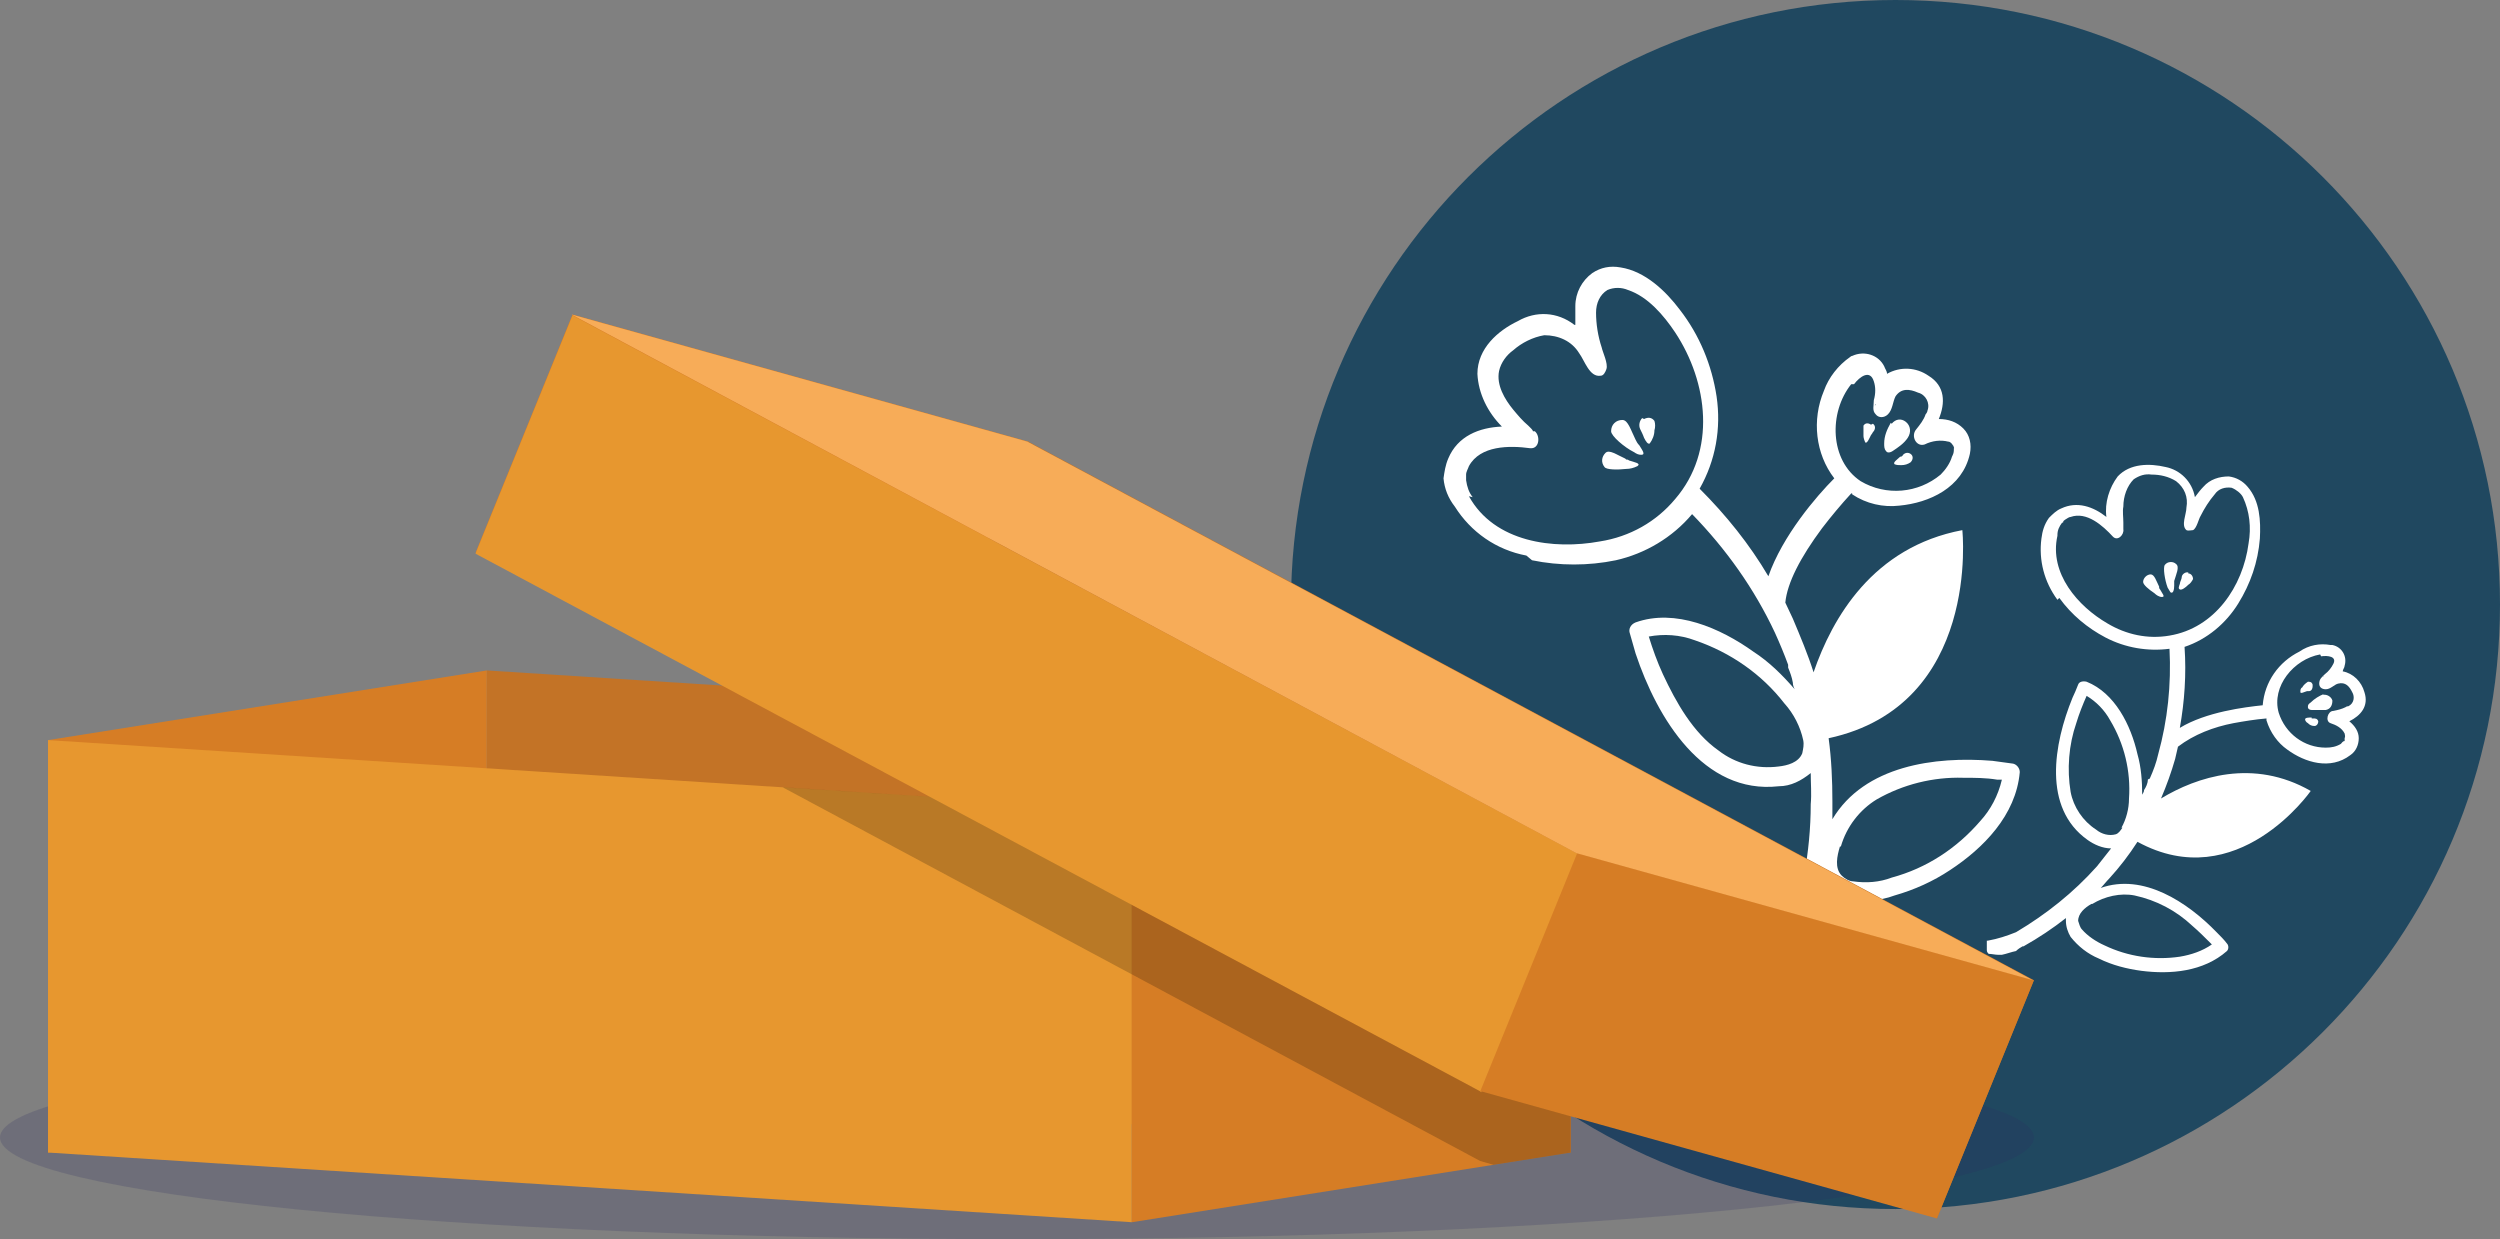
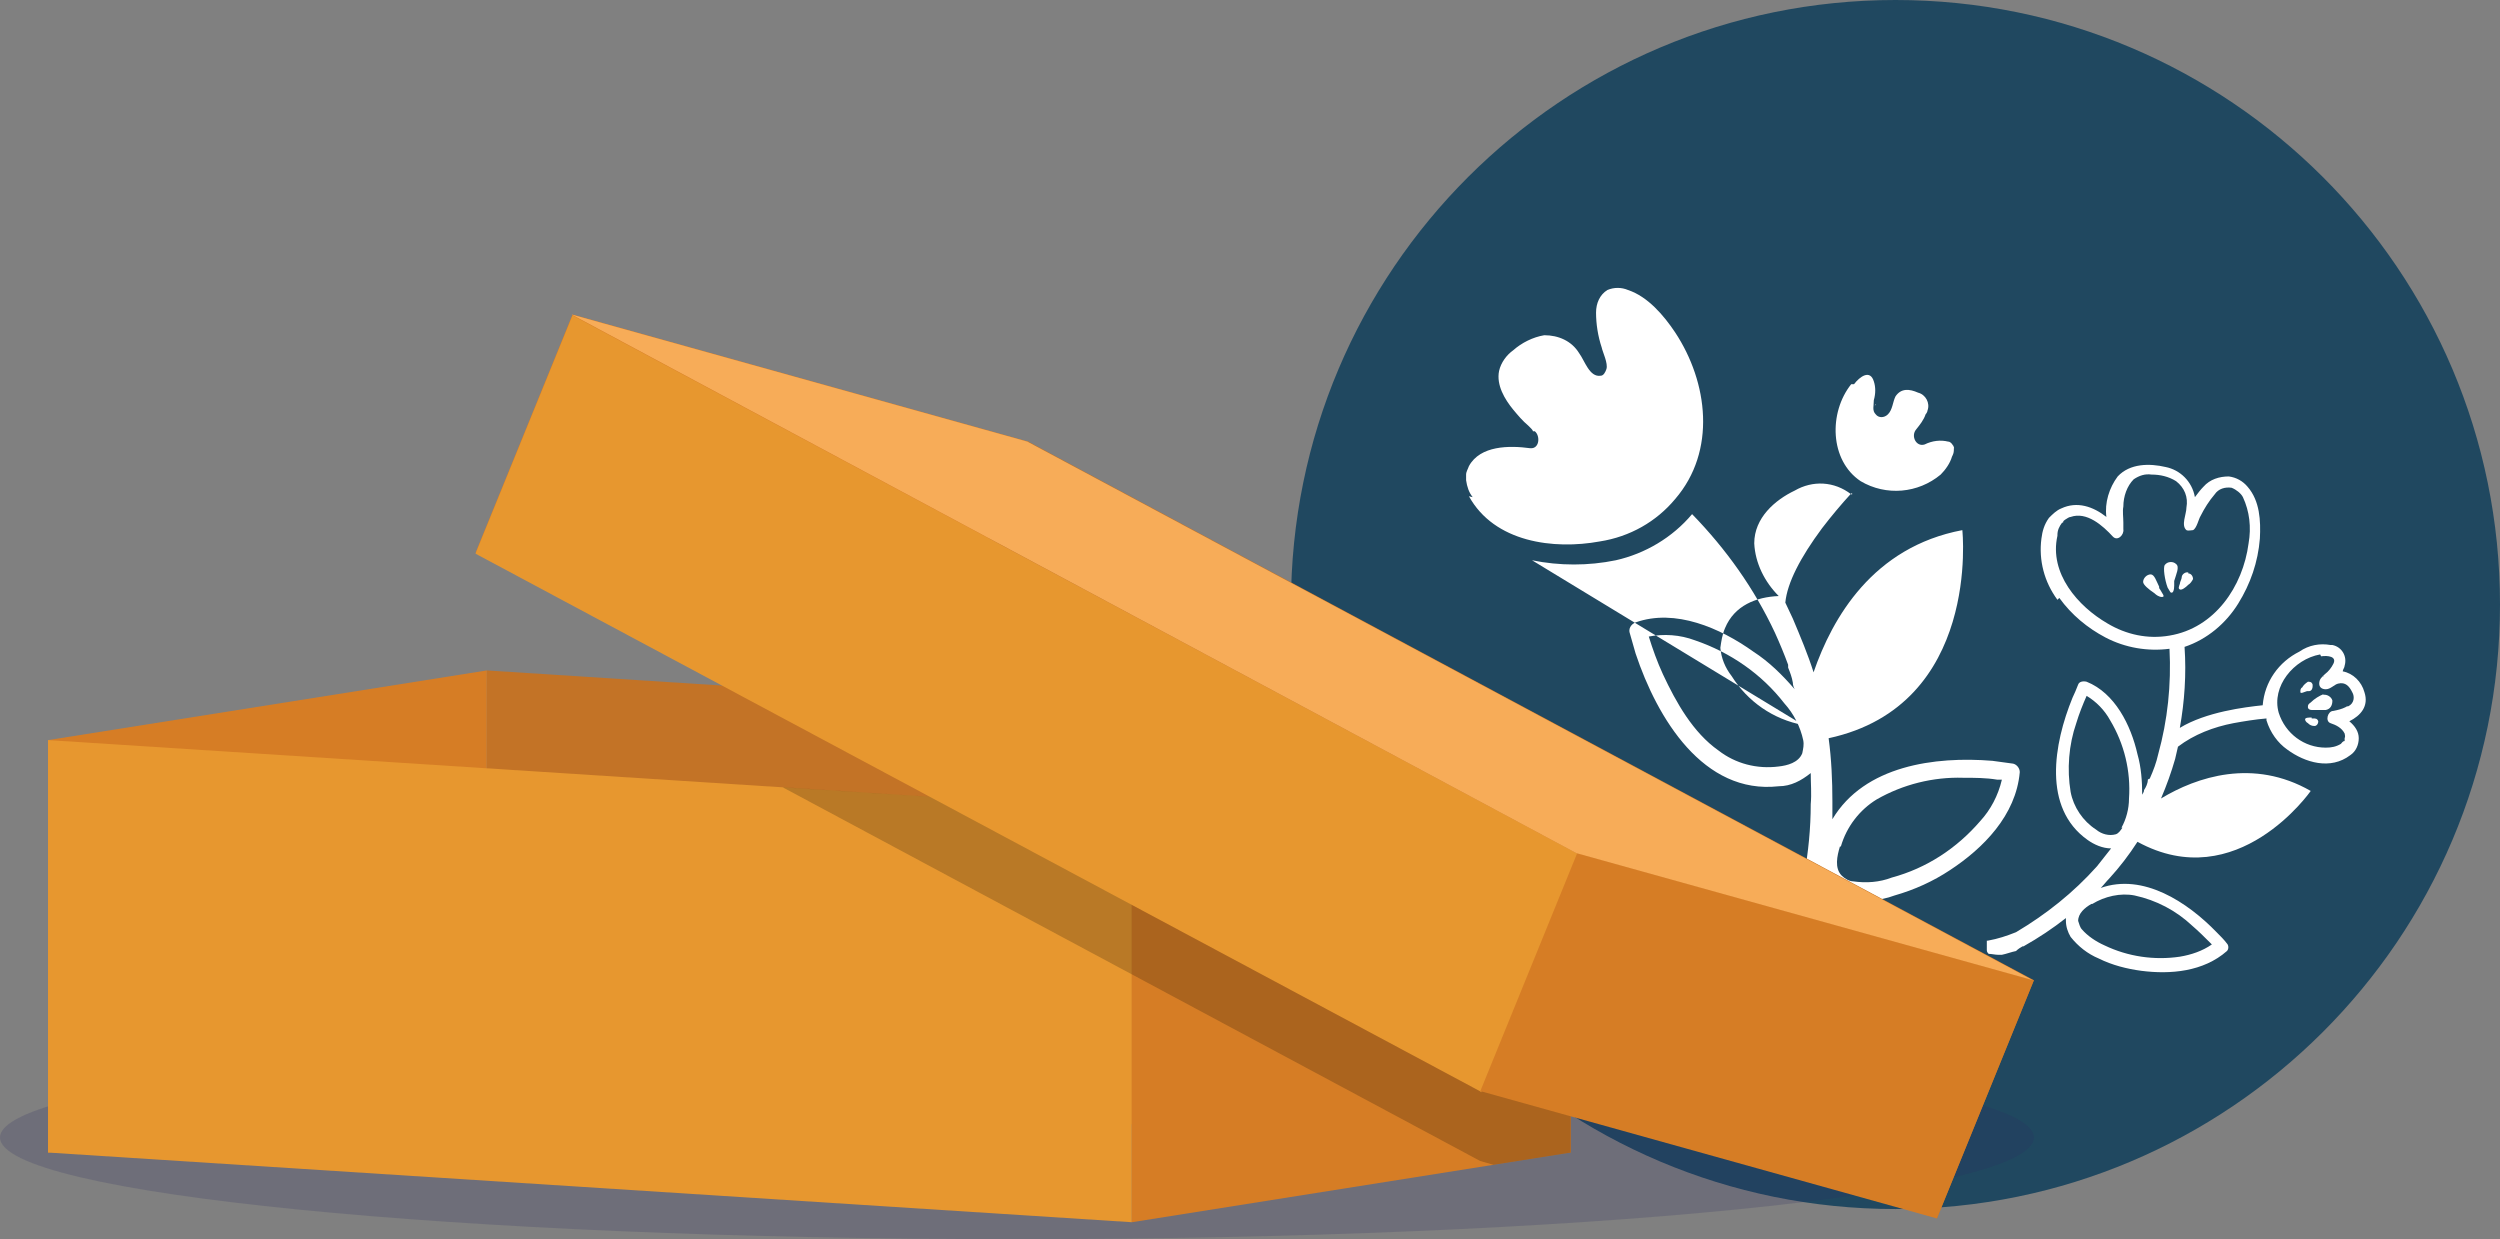
<svg xmlns="http://www.w3.org/2000/svg" version="1.1" viewBox="0 0 265.5 131.6">
  <rect x="0" y="0" width="265.5" height="131.6" fill="#808080" stroke="none" />
  <defs>
    <style>
      .st0 {
        fill: none;
      }

      .st1 {
        fill: #010101;
      }

      .st2 {
        fill: #d67d25;
      }

      .st3 {
        fill: #29285e;
      }

      .st4, .st5, .st6 {
        isolation: isolate;
      }

      .st7 {
        clip-path: url(#clippath-1);
      }

      .st8 {
        clip-path: url(#clippath-3);
      }

      .st9 {
        clip-path: url(#clippath-2);
      }

      .st10 {
        fill: #fff;
      }

      .st11 {
        fill: #f7ac58;
      }

      .st12 {
        fill: #204860;
      }

      .st5 {
        mix-blend-mode: overlay;
        opacity: .2;
      }

      .st13 {
        fill: #e7972f;
      }

      .st6 {
        mix-blend-mode: multiply;
        opacity: .2;
      }

      .st14 {
        fill: #c37326;
      }

      .st15 {
        clip-path: url(#clippath);
      }
    </style>
    <clipPath id="clippath">
      <rect class="st0" width="265.5" height="131.6" />
    </clipPath>
    <clipPath id="clippath-1">
      <rect class="st0" y="0" width="265.5" height="131.6" />
    </clipPath>
    <clipPath id="clippath-2">
      <rect class="st0" y="110" width="216" height="21.6" />
    </clipPath>
    <clipPath id="clippath-3">
      <rect class="st0" x="83.2" y="80.1" width="83.6" height="43.6" />
    </clipPath>
  </defs>
  <g class="st4">
    <g id="Capa_1">
      <g class="st15">
        <g id="Grupo_311">
          <g id="Grupo_310">
            <g class="st7">
              <g id="Grupo_309">
                <path id="Trazado_624" class="st12" d="M137.1,64.2c0,35.4,28.7,64.2,64.2,64.2,35.4,0,64.2-28.7,64.2-64.2C265.5,28.7,236.7,0,201.3,0c-35.4,0-64.2,28.7-64.2,64.2,0,0,0,0,0,0" />
                <path id="Trazado_625" class="st10" d="M200.9,45c.4-.5,1-.6,1.5-.2,0,0,0,0,0,0,.5.4.6,1.1.2,1.7-.4.6-1,1-1.6,1.4-.3.2-.6.2-.7,0-.2-.2-.2-.5-.2-.8,0-.8.3-1.5.7-2.2" />
                <path id="Trazado_626" class="st10" d="M198.9,45c.3.2.3.6,0,.9,0,0-.1.2-.2.3-.2.4-.4.9-.6.8-.1-.2-.2-.5-.2-.7,0-.4,0-.7,0-1.1.2-.3.5-.3.8-.1,0,0,0,0,0,0" />
-                 <path id="Trazado_627" class="st10" d="M162.7,59.5c2.9.6,6,.6,8.9,0,3.1-.7,6-2.4,8.1-4.9h0c3.6,3.7,6.6,7.9,8.8,12.6.5,1.1,1,2.3,1.4,3.4v.3c.2.5.4,1,.5,1.6h0c0,.3.1.5.2.7-1.3-1.5-2.7-2.9-4.4-4-3.5-2.5-8.3-4.6-12.5-3.1-.5.2-.8.7-.6,1.2.2.7.4,1.4.6,2.1,2.3,6.9,7.2,15,15.2,14.1,1.3,0,2.4-.6,3.4-1.4,0,1.1.1,2.2,0,3.3,0,5.1-1,10.1-2.6,14.9-.6,1.3-1.3,2.5-2.2,3.6v.2c0,.1.1.3.2.4.2.2.3.4.5.6h.1c.2.1.4.2.5.2.4-.2.8-.5,1.1-.7.1-.1.3-.3.4-.4.4-.6.8-1.2,1.2-1.7v-.2c.1-.4.2-.7.4-1.1,0,0,0-.1,0-.2.8-2.3,1.4-4.7,1.9-7.2.5.8,1.3,1.4,2.3,1.6,1.7.4,3.5.3,5.1-.3,2.1-.6,4.1-1.5,5.9-2.7,3.5-2.3,7-5.8,7.4-10.4,0-.4-.3-.8-.7-.9-.7-.1-1.5-.2-2.2-.3-6.1-.5-13.6.5-17,6.2,0-.6,0-1.2,0-1.9,0-2.2-.1-4.5-.4-6.7,16.2-3.5,14.2-22.1,14.2-22.1-9.5,1.8-13.8,9.3-15.8,15.1-.6-1.9-1.4-3.8-2.2-5.7-.3-.6-.5-1.1-.8-1.7.2-2.1,1.6-4.8,3.9-7.9,1-1.3,2-2.5,3.1-3.7h.1c0,0,0,.1,0,.1h0c1.5,1,3.3,1.4,5,1.2,3.2-.3,6.7-1.9,7.5-5.5.2-1,0-2-.7-2.7-.7-.7-1.6-1-2.6-1,.7-1.7.7-3.5-1.1-4.6-1.3-.9-3-1-4.4-.2,0-.3-.2-.5-.3-.8-.6-1.2-2.1-1.7-3.4-1.1,0,0-.1,0-.2.1-1.3.9-2.3,2.2-2.8,3.6-1.3,3.1-.9,6.7,1.1,9.3-1.9,1.9-5.5,6.1-7,10.4-2-3.4-4.5-6.5-7.3-9.3,1.7-3,2.3-6.4,1.8-9.8-.5-3.3-1.8-6.5-3.9-9.2-1.5-2-3.7-4.1-6.3-4.5-1.1-.2-2.1,0-3,.6-1.1.8-1.8,2.1-1.8,3.5,0,.7,0,1.3,0,2h-.1c-1.8-1.4-4.1-1.5-6-.4-2.1,1-4.3,2.9-4.3,5.6.1,2.1,1.1,4.1,2.6,5.6-2.4.1-4.7,1-5.7,3.4-.3.7-.4,1.4-.5,2.1.1,1.1.5,2.1,1.2,3,1.7,2.7,4.4,4.6,7.6,5.2M196.9,40.8c.6-.8,1.7-1.6,2.1-.3.2.6.2,1.3,0,2,0,.6-.2,1.1.2,1.5.3.4.9.4,1.3,0,0,0,0,0,0,0,.5-.5.5-1.3.8-1.9.6-.9,1.5-.8,2.4-.4.8.2,1.3,1.1,1,1.9,0,.1-.1.3-.2.4-.2.6-.6,1.1-1,1.6-.6.7,0,1.9.9,1.6.8-.4,1.7-.5,2.5-.3.2,0,.4.2.5.4,0-.1.2.4.1.3,0,0,0,.1,0,.2h0c0,.3-.1.5-.2.7-.2.7-.7,1.4-1.2,1.9-2.4,2-5.8,2.3-8.5.7-3.3-2.2-3.4-7.3-1-10.3M199.2,42.9c0,.2-.2.2,0,0h0M195.5,89.9c.6-2.1,2-3.9,3.8-5,2.8-1.6,6-2.4,9.2-2.3,1.2,0,2.4,0,3.6.2h.5c-.4,1.7-1.2,3.2-2.3,4.4-2.5,2.9-5.7,5-9.4,6-1.3.5-2.7.6-4.1.4-.4,0-.9-.3-1.2-.6-.8-.8-.5-2.1-.2-3.1M191.5,78.6c.1.5,0,.9-.1,1.4-.4,1-1.6,1.3-2.5,1.4-2.3.3-4.6-.3-6.4-1.7-2.7-1.9-4.5-5.1-5.9-8.1-.6-1.3-1.1-2.7-1.5-4,1.6-.3,3.3-.2,4.9.4,3.8,1.3,7.1,3.6,9.5,6.7,1,1.1,1.7,2.5,2,3.9M156.4,52.8c-.4-.5-.6-1.1-.7-1.8,0,0,0-.1,0-.2,0-.1,0-.2,0-.4,0-.3.2-.6.3-.9,1.2-2.2,4.3-2.2,6.5-1.9,1,.1,1.1-1.3.5-1.8h-.2c0-.1-.2-.3-.2-.3l-.3-.3c-.6-.5-1.1-1.1-1.6-1.7-.9-1.1-1.8-2.6-1.5-4.1.2-.9.8-1.7,1.5-2.2.9-.8,2.1-1.4,3.3-1.6,1.5,0,2.9.6,3.7,1.9.6.8,1.1,2.6,2.3,2.4.3,0,.5-.4.6-.7.2-.6-.4-1.8-.5-2.3-.4-1.2-.6-2.5-.6-3.7,0-1,.4-1.9,1.2-2.4.7-.3,1.5-.3,2.2,0,2.1.7,3.8,2.7,5,4.5,3.5,5.3,4.4,12.6,0,17.7-2,2.4-4.8,4-8,4.5-4.9.9-11.2.1-13.9-4.8" />
+                 <path id="Trazado_627" class="st10" d="M162.7,59.5c2.9.6,6,.6,8.9,0,3.1-.7,6-2.4,8.1-4.9h0c3.6,3.7,6.6,7.9,8.8,12.6.5,1.1,1,2.3,1.4,3.4v.3c.2.5.4,1,.5,1.6h0c0,.3.1.5.2.7-1.3-1.5-2.7-2.9-4.4-4-3.5-2.5-8.3-4.6-12.5-3.1-.5.2-.8.7-.6,1.2.2.7.4,1.4.6,2.1,2.3,6.9,7.2,15,15.2,14.1,1.3,0,2.4-.6,3.4-1.4,0,1.1.1,2.2,0,3.3,0,5.1-1,10.1-2.6,14.9-.6,1.3-1.3,2.5-2.2,3.6v.2c0,.1.1.3.2.4.2.2.3.4.5.6h.1c.2.1.4.2.5.2.4-.2.8-.5,1.1-.7.1-.1.3-.3.4-.4.4-.6.8-1.2,1.2-1.7v-.2c.1-.4.2-.7.4-1.1,0,0,0-.1,0-.2.8-2.3,1.4-4.7,1.9-7.2.5.8,1.3,1.4,2.3,1.6,1.7.4,3.5.3,5.1-.3,2.1-.6,4.1-1.5,5.9-2.7,3.5-2.3,7-5.8,7.4-10.4,0-.4-.3-.8-.7-.9-.7-.1-1.5-.2-2.2-.3-6.1-.5-13.6.5-17,6.2,0-.6,0-1.2,0-1.9,0-2.2-.1-4.5-.4-6.7,16.2-3.5,14.2-22.1,14.2-22.1-9.5,1.8-13.8,9.3-15.8,15.1-.6-1.9-1.4-3.8-2.2-5.7-.3-.6-.5-1.1-.8-1.7.2-2.1,1.6-4.8,3.9-7.9,1-1.3,2-2.5,3.1-3.7h.1c0,0,0,.1,0,.1h0h-.1c-1.8-1.4-4.1-1.5-6-.4-2.1,1-4.3,2.9-4.3,5.6.1,2.1,1.1,4.1,2.6,5.6-2.4.1-4.7,1-5.7,3.4-.3.7-.4,1.4-.5,2.1.1,1.1.5,2.1,1.2,3,1.7,2.7,4.4,4.6,7.6,5.2M196.9,40.8c.6-.8,1.7-1.6,2.1-.3.2.6.2,1.3,0,2,0,.6-.2,1.1.2,1.5.3.4.9.4,1.3,0,0,0,0,0,0,0,.5-.5.5-1.3.8-1.9.6-.9,1.5-.8,2.4-.4.8.2,1.3,1.1,1,1.9,0,.1-.1.3-.2.4-.2.6-.6,1.1-1,1.6-.6.7,0,1.9.9,1.6.8-.4,1.7-.5,2.5-.3.2,0,.4.2.5.4,0-.1.2.4.1.3,0,0,0,.1,0,.2h0c0,.3-.1.5-.2.7-.2.7-.7,1.4-1.2,1.9-2.4,2-5.8,2.3-8.5.7-3.3-2.2-3.4-7.3-1-10.3M199.2,42.9c0,.2-.2.2,0,0h0M195.5,89.9c.6-2.1,2-3.9,3.8-5,2.8-1.6,6-2.4,9.2-2.3,1.2,0,2.4,0,3.6.2h.5c-.4,1.7-1.2,3.2-2.3,4.4-2.5,2.9-5.7,5-9.4,6-1.3.5-2.7.6-4.1.4-.4,0-.9-.3-1.2-.6-.8-.8-.5-2.1-.2-3.1M191.5,78.6c.1.5,0,.9-.1,1.4-.4,1-1.6,1.3-2.5,1.4-2.3.3-4.6-.3-6.4-1.7-2.7-1.9-4.5-5.1-5.9-8.1-.6-1.3-1.1-2.7-1.5-4,1.6-.3,3.3-.2,4.9.4,3.8,1.3,7.1,3.6,9.5,6.7,1,1.1,1.7,2.5,2,3.9M156.4,52.8c-.4-.5-.6-1.1-.7-1.8,0,0,0-.1,0-.2,0-.1,0-.2,0-.4,0-.3.2-.6.3-.9,1.2-2.2,4.3-2.2,6.5-1.9,1,.1,1.1-1.3.5-1.8h-.2c0-.1-.2-.3-.2-.3l-.3-.3c-.6-.5-1.1-1.1-1.6-1.7-.9-1.1-1.8-2.6-1.5-4.1.2-.9.8-1.7,1.5-2.2.9-.8,2.1-1.4,3.3-1.6,1.5,0,2.9.6,3.7,1.9.6.8,1.1,2.6,2.3,2.4.3,0,.5-.4.6-.7.2-.6-.4-1.8-.5-2.3-.4-1.2-.6-2.5-.6-3.7,0-1,.4-1.9,1.2-2.4.7-.3,1.5-.3,2.2,0,2.1.7,3.8,2.7,5,4.5,3.5,5.3,4.4,12.6,0,17.7-2,2.4-4.8,4-8,4.5-4.9.9-11.2.1-13.9-4.8" />
                <path id="Trazado_628" class="st10" d="M172.7,48.8c.1,0,.2,0,.3.1.6.2,1.3.3.9.6-.4.2-.8.3-1.2.3-.9.1-2.1.1-2.3-.2-.4-.5-.3-1.1.1-1.5.4-.4,1.2.2,2.1.6" />
                <path id="Trazado_629" class="st10" d="M171.1,45.8c0-.7.5-1.2,1.2-1.2,0,0,0,0,0,0,.6,0,.9,1.1,1.4,2.1.1.2.2.4.4.6.3.5.7,1,.2,1-.3,0-.5-.1-.8-.3-1-.5-2.4-1.7-2.4-2.2" />
                <path id="Trazado_630" class="st10" d="M174.6,44.5c.4-.2.8-.2,1.1.2,0,0,0,0,0,0,.1.3.1.7,0,1,0,.5-.2,1-.5,1.4-.2.1-.4-.2-.6-.6-.1-.3-.3-.7-.4-.9-.2-.4-.1-.9.2-1.2" />
-                 <path id="Trazado_631" class="st10" d="M201.9,48.5c0,0,.2-.1.2-.2.2-.2.5-.3.8-.1,0,0,0,0,0,0,.3.2.3.6,0,.9-.3.2-.6.3-1,.3-.2,0-.5,0-.7-.1-.2-.2.3-.5.6-.8" />
                <path id="Trazado_632" class="st10" d="M246.7,73.8c.4-.1.9.2,1,.6,0,0,0,0,0,0,0,.5-.2.9-.7,1-.5,0-1,0-1.5,0-.2,0-.4-.1-.4-.3s0-.3.3-.5c.4-.4.9-.7,1.4-.9" />
                <path id="Trazado_633" class="st10" d="M245.6,72.9c0,.2-.1.5-.4.5,0,0-.1,0-.2,0-.3.1-.7.3-.7.1,0-.2,0-.4.2-.5.1-.2.3-.4.6-.6.2,0,.4,0,.5.3,0,0,0,0,0,0" />
                <path id="Trazado_634" class="st10" d="M218.7,63.5c1.3,1.8,3,3.2,4.9,4.2,2.1,1.1,4.5,1.5,6.8,1.2h0c.2,3.8-.2,7.6-1.2,11.2-.2.9-.5,1.7-.9,2.6,0,0-.1,0-.2.1,0,.4-.2.8-.4,1.1h0c0,.2-.1.3-.2.5,0-1.4-.1-2.9-.5-4.3-.7-3.1-2.4-6.5-5.4-7.7-.4-.1-.8,0-.9.3-.2.5-.4,1-.6,1.4-2,4.9-3.2,11.7,1.6,15.1.7.5,1.6.9,2.5.9-.5.6-1,1.3-1.5,1.9-2.5,2.8-5.4,5.1-8.6,7-1,.4-1.9.7-3,.9,0,0,0,0-.1,0,0,.1,0,.2,0,.4,0,.2,0,.4,0,.6h0c0,.2.1.3.2.4.3,0,.7.1,1,.1.1,0,.3,0,.4,0,.5-.1,1-.3,1.5-.4h0c.2-.2.5-.4.7-.5,0,0,0,0,.1,0,1.6-.9,3.1-1.9,4.5-3,0,0,0,.2,0,.3,0,.6.2,1.2.5,1.7.8,1,1.8,1.8,3,2.3,1.4.7,3,1.1,4.5,1.3,3.1.4,6.6.1,9.1-2.1.2-.2.2-.6,0-.8-.3-.4-.7-.8-1.1-1.2-3.1-3.2-7.8-6.3-12.3-4.7.3-.3.6-.7.9-1,1.1-1.2,2.1-2.5,3-3.9,10.6,5.8,18.4-5.4,18.4-5.4-6.1-3.5-12.1-1.5-15.9.8.6-1.4,1.1-2.8,1.5-4.2.1-.4.2-.9.3-1.3,1.7-1.3,3.8-2.1,5.9-2.5,1.1-.2,2.3-.4,3.5-.5h0c0,0,0,.2,0,.2h0c.4,1.3,1.2,2.4,2.2,3.1,1.9,1.4,4.6,2.2,6.7.6.6-.4.9-1.1.9-1.8,0-.7-.4-1.3-1-1.8,1.2-.6,2.1-1.6,1.6-3.1-.3-1.1-1.2-2-2.3-2.2,0-.2.2-.4.2-.6.3-1-.3-2-1.3-2.2,0,0-.1,0-.2,0-1.1-.2-2.3,0-3.3.7-2.2,1.1-3.7,3.2-3.9,5.7-1.9.2-6,.7-8.8,2.4.5-2.8.7-5.7.5-8.6,2.4-.8,4.4-2.5,5.7-4.6,1.3-2.1,2.1-4.4,2.3-6.9.1-1.9,0-4-1.3-5.5-.5-.6-1.2-1-2-1.1-1,0-2,.3-2.7,1.1-.3.3-.6.7-.9,1.1h0c-.3-1.7-1.6-2.9-3.1-3.2-1.7-.4-3.8-.4-5.1,1-.9,1.2-1.4,2.8-1.2,4.3-1.4-1.1-3.1-1.7-4.8-.9-.5.2-.9.6-1.3,1-.5.7-.7,1.4-.8,2.2-.3,2.3.3,4.6,1.7,6.5M246.5,69.7c.7-.1,1.7,0,1.3.8-.2.4-.5.8-.9,1.1-.3.3-.6.5-.6,1,0,.4.3.6.7.6,0,0,0,0,0,0,.5,0,.9-.5,1.3-.6.8-.2,1.2.3,1.5.9.3.5.2,1.2-.4,1.5,0,0-.2,0-.3.1-.4.2-.8.3-1.3.4-.6,0-.9,1.1-.3,1.3.6.2,1.2.5,1.5,1.1,0,.1.1.3,0,.5,0-.1,0,.3,0,.2,0,0,0,0,0,.1h0c-.2,0-.3.2-.4.3-.5.3-1,.4-1.6.4-2.3,0-4.3-1.5-5-3.7-.8-2.8,1.6-5.7,4.4-6.2M246.8,71.8c-.1.1-.2,0,0,0h0M222.2,96c1.3-.8,3-1.2,4.5-.9,2.3.5,4.4,1.6,6.1,3.2.7.6,1.3,1.2,1.9,1.8,0,0,.2.2.2.2-1,.7-2.2,1.1-3.4,1.3-2.7.4-5.5,0-8-1.2-.9-.4-1.8-1-2.4-1.7-.2-.2-.3-.6-.4-.9,0-.8.7-1.4,1.4-1.8M225.4,87.9c-.2.3-.4.6-.7.7-.7.2-1.5,0-2.1-.5-1.4-.9-2.4-2.4-2.7-4-.4-2.4-.2-5,.6-7.3.3-1,.7-2,1.1-2.9,1,.6,1.9,1.5,2.5,2.6,1.5,2.5,2.2,5.4,2,8.3,0,1.1-.3,2.2-.8,3.1M218.5,56.8c0-.5.2-.9.5-1.3h.1c0-.2.1-.2.2-.3.2-.1.4-.3.6-.3,1.7-.6,3.4.9,4.5,2.1.5.5,1.2-.2,1.1-.8v-.2s0-.2,0-.2c0-.1,0-.2,0-.3,0-.6-.1-1.2,0-1.7,0-1.1.4-2.2,1.1-2.9.6-.4,1.2-.6,1.9-.5.9,0,1.8.2,2.6.7.9.7,1.3,1.7,1.1,2.8,0,.7-.6,1.9,0,2.4.2.1.5,0,.7,0,.4-.2.6-1.2.8-1.5.4-.8.9-1.6,1.5-2.3.4-.6,1.1-.8,1.8-.7.5.2,1,.6,1.2,1,.7,1.5.9,3.2.6,4.9-.6,4.6-3.6,9-8.4,9.8-2.3.4-4.6-.1-6.6-1.3-3.1-1.8-6.2-5.3-5.3-9.3" />
                <path id="Trazado_635" class="st10" d="M229.3,62.4c0,0,0,.1.1.2.2.4.6.8.2.8-.3,0-.6-.2-.8-.4-.6-.4-1.2-.9-1.2-1.2,0-.4.4-.8.8-.8.4,0,.6.7.9,1.3" />
                <path id="Trazado_636" class="st10" d="M229.9,60c.3-.4.9-.4,1.2-.1.4.3,0,1.1-.2,1.8,0,.2,0,.3,0,.5,0,.4-.1.9-.4.7-.1-.2-.2-.3-.3-.5-.3-.8-.5-2.1-.3-2.4" />
                <path id="Trazado_637" class="st10" d="M232.4,60.9c.3,0,.5.3.5.6,0,0,0,0,0,0-.1.2-.3.5-.5.6-.3.3-.7.6-.9.5s-.1-.3,0-.6c0-.2.2-.5.2-.7,0-.3.4-.6.7-.5" />
                <path id="Trazado_638" class="st10" d="M245.5,76.3c0,0,.2,0,.2,0,.2,0,.4,0,.5.3,0,0,0,0,0,0,0,.3-.2.5-.4.5-.3,0-.5-.1-.7-.3-.2-.1-.3-.3-.3-.4,0-.2.4-.2.7-.2" />
                <g id="Grupo_305" class="st6">
                  <g id="Grupo_304">
                    <g class="st9">
                      <g id="Grupo_303">
                        <path id="Trazado_639" class="st3" d="M216,120.8c0,6-48.3,10.8-108,10.8S0,126.8,0,120.8s48.3-10.8,108-10.8,108,4.8,108,10.8" />
                      </g>
                    </g>
                  </g>
                </g>
                <path id="Trazado_640" class="st14" d="M51.7,71.2l115.1,7.4v43.8l-115.1-7.4v-43.8Z" />
                <path id="Trazado_641" class="st2" d="M51.7,71.2l-46.6,7.4v43.8l46.6-7.4v-43.8Z" />
                <path id="Trazado_642" class="st13" d="M120.2,129.8l-115.1-7.4v-43.8l115.1,7.4v43.8Z" />
                <path id="Trazado_643" class="st2" d="M120.2,129.8l46.6-7.4v-43.8l-46.6,7.4v43.8Z" />
                <g id="Grupo_308" class="st5">
                  <g id="Grupo_307">
                    <g class="st8">
                      <g id="Grupo_306">
                        <path id="Trazado_644" class="st1" d="M157.4,80.1l-37.3,5.9-37-2.4,74.1,39.7,1.4.4,8.2-1.3v-37.3l-9.4-5Z" />
                      </g>
                    </g>
                  </g>
                </g>
                <path id="Trazado_645" class="st2" d="M109.2,46.9l-48.4-13.5-10.3,25.3,48.5,13.5,10.3-25.3Z" />
                <path id="Trazado_646" class="st14" d="M109.2,46.9l106.8,57.2-10.3,25.3-106.8-57.2,10.3-25.3Z" />
                <path id="Trazado_647" class="st13" d="M157.2,115.9L50.5,58.8l10.3-25.3,106.8,57.2-10.3,25.3Z" />
                <path id="Trazado_648" class="st2" d="M157.3,115.9l48.4,13.5,10.3-25.3-48.5-13.5-10.3,25.3Z" />
                <path id="Trazado_649" class="st11" d="M60.7,33.4l48.4,13.5,106.8,57.2-48.5-13.5L60.7,33.4Z" />
              </g>
            </g>
          </g>
        </g>
      </g>
    </g>
  </g>
</svg>